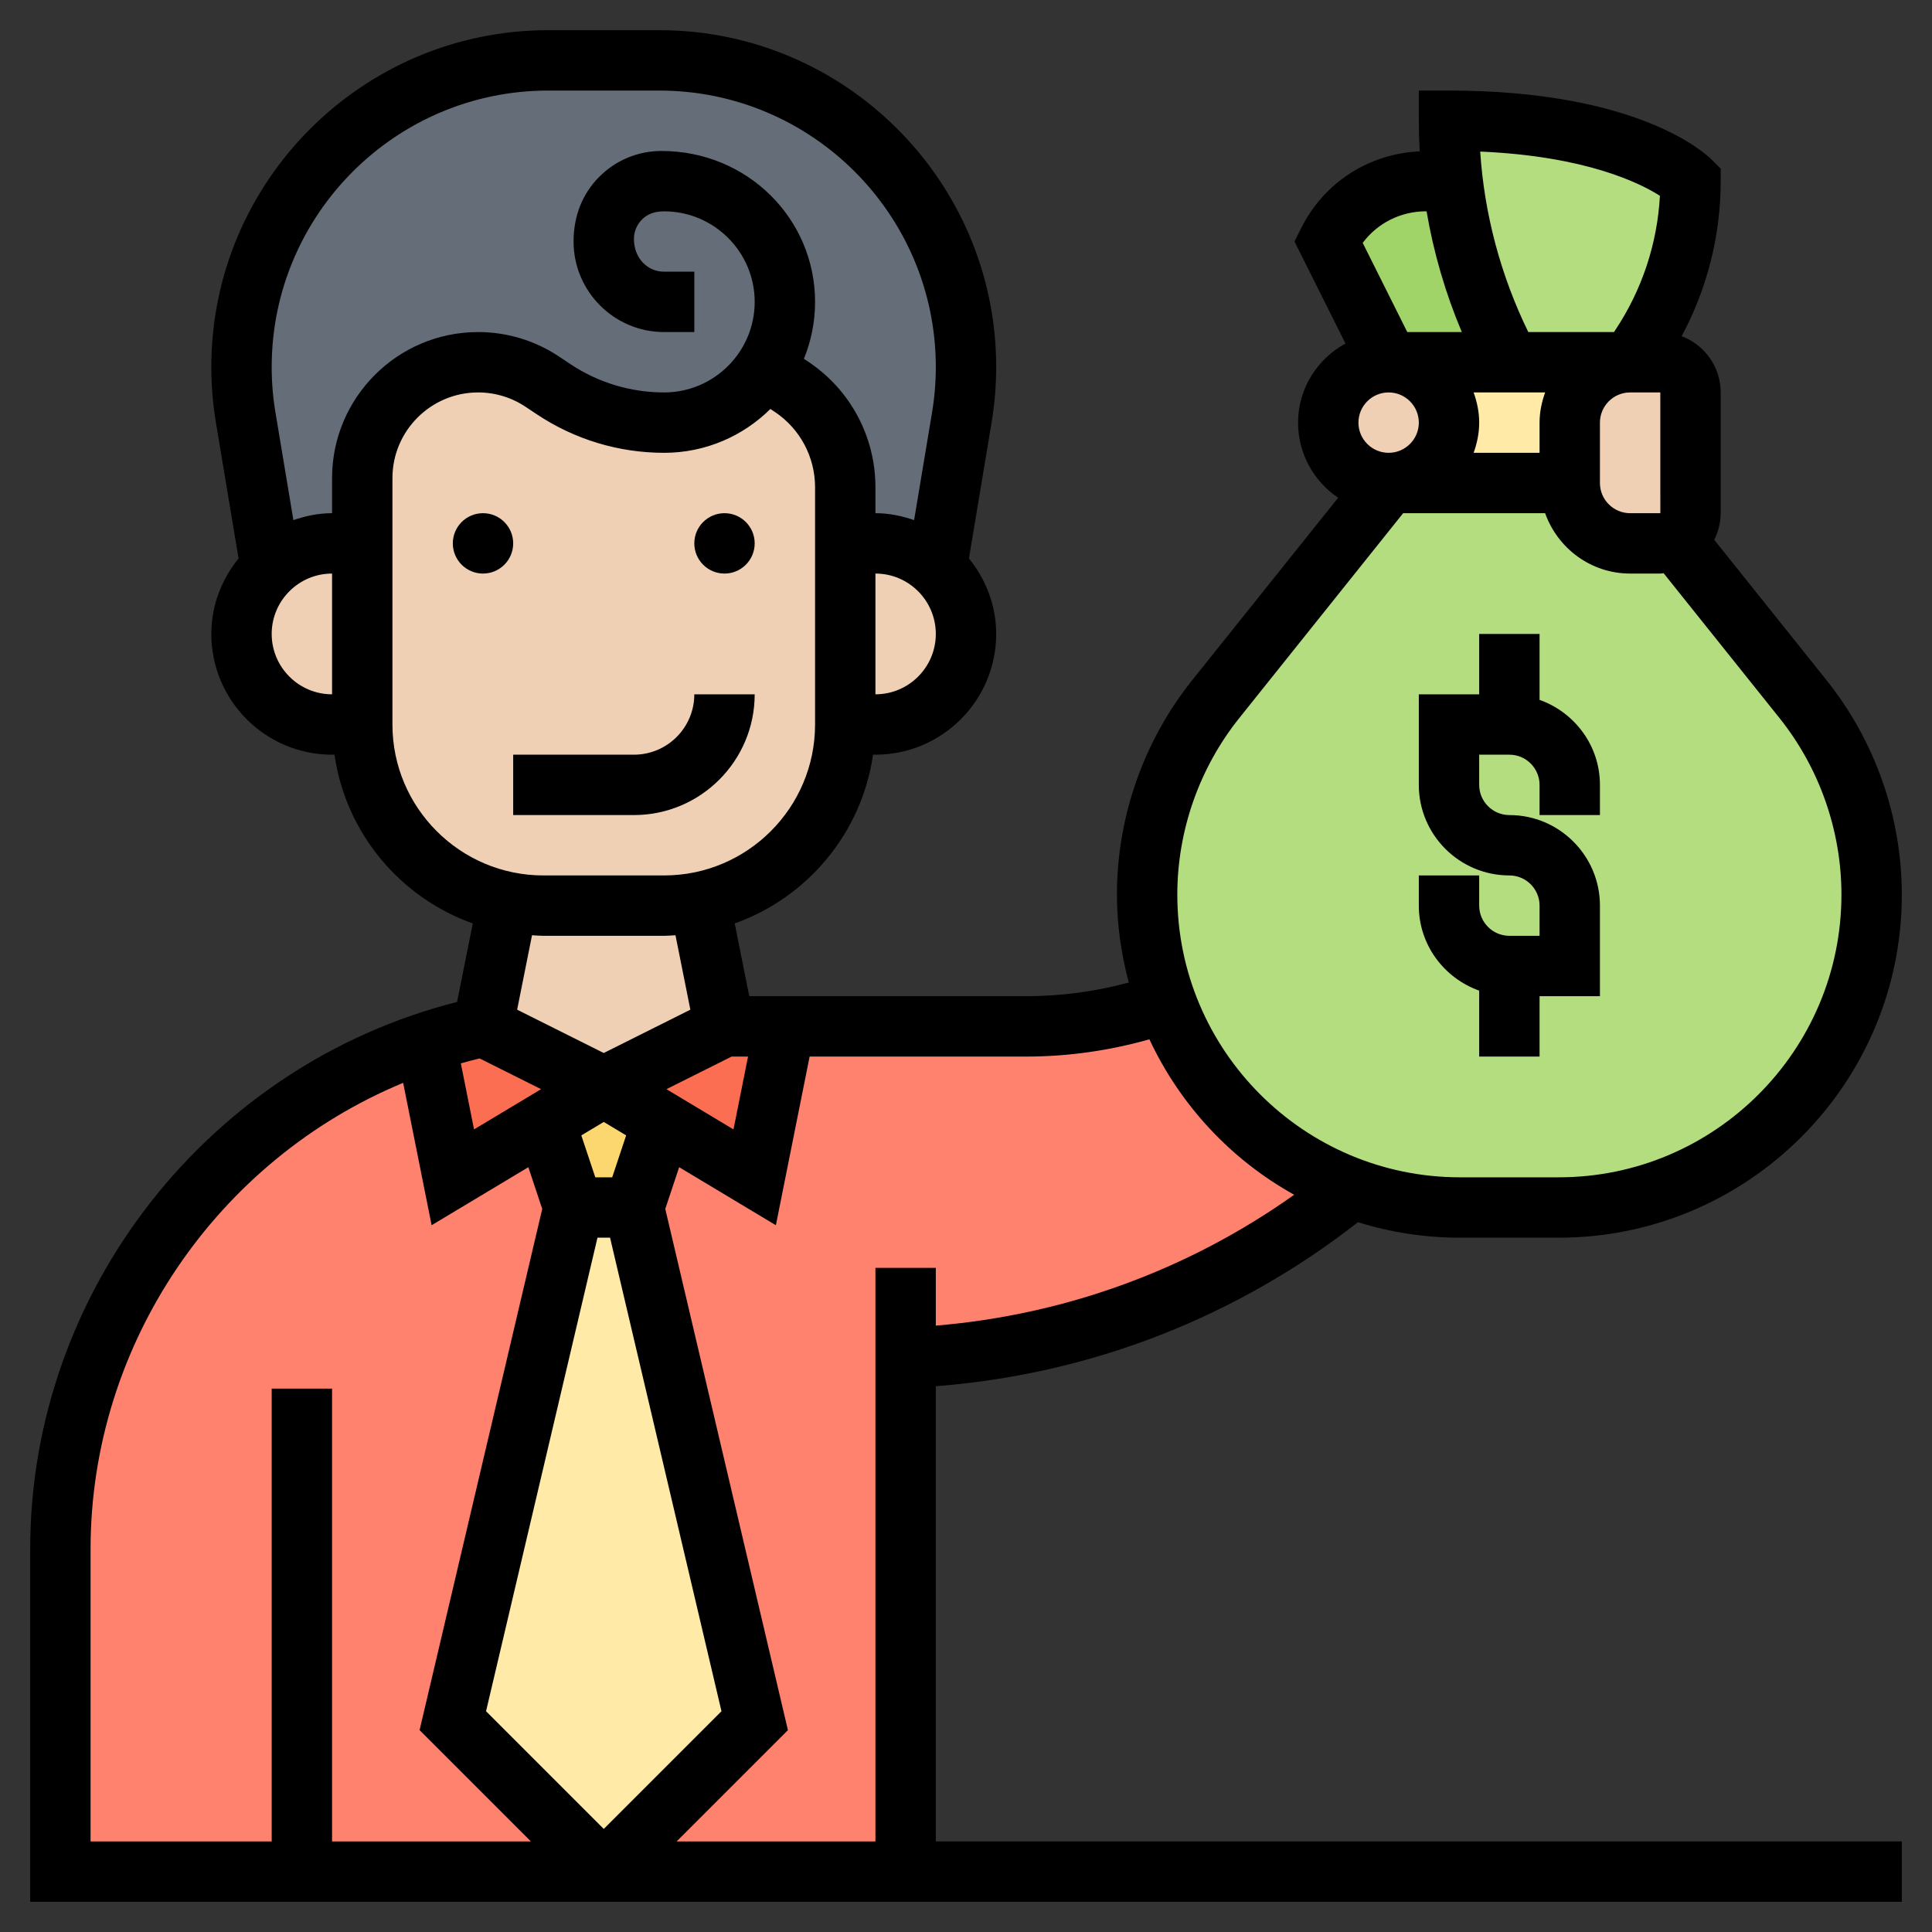
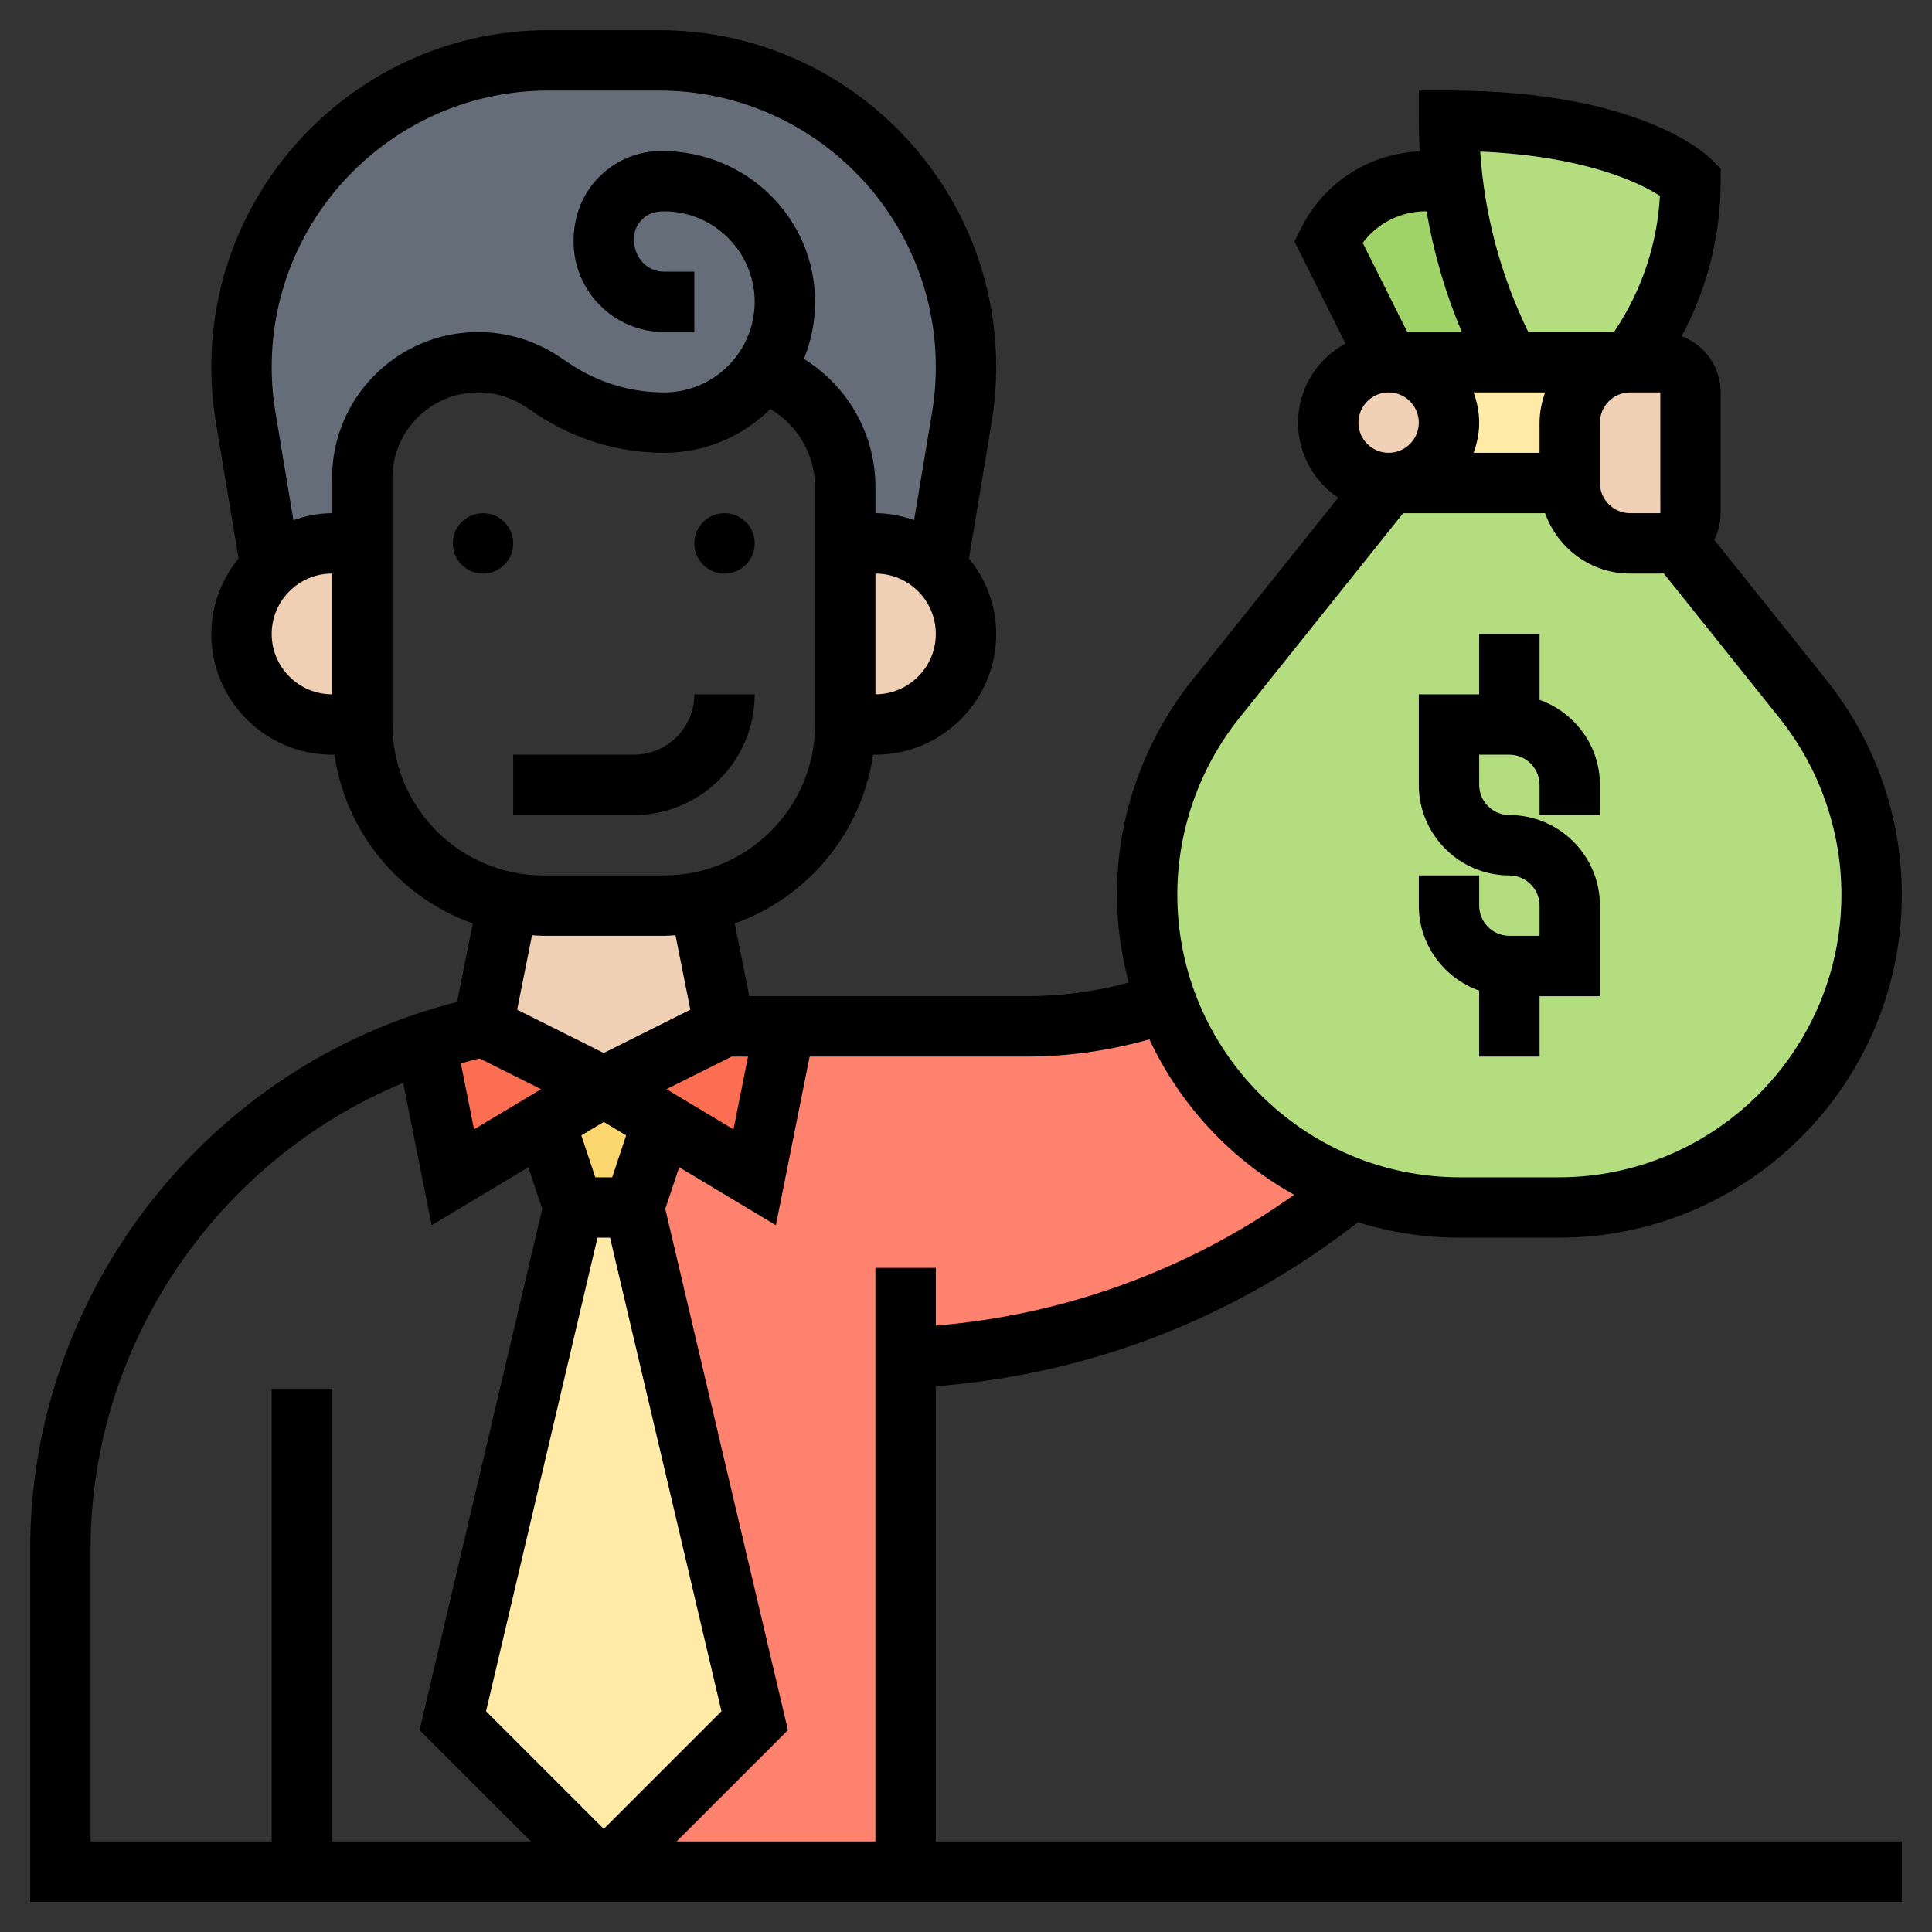
<svg xmlns="http://www.w3.org/2000/svg" id="_x33_0" enable-background="new 0 0 64 64" height="512" viewBox="0 0 64 64" width="512">
  <rect x="0" y="0" width="64" height="64" fill="#333333" stroke="none" />
  <g>
    <g>
      <g>
        <path d="m21 40 4 17-5 5-5-5 4-17z" fill="#ffeaa7" />
      </g>
      <g>
        <path d="m21.94 37.17-.94 2.83h-2l-.94-2.83 1.94-1.17z" fill="#fcd770" />
      </g>
      <g>
        <path d="m30 45v17h-10l5-5-4-17 .94-2.83 3.06 1.83 1-5h8c1.62 0 3.18-.28 4.63-.79 1.05 2.85 3.32 5.12 6.17 6.16-3.79 3.1-8.51 5.11-13.72 5.54z" fill="#ff826e" />
      </g>
      <g>
-         <path d="m15 39 3.06-1.83.94 2.83-4 17 5 5h-10-8v-10.68c0-7.69 4.94-14.41 12.1-16.8z" fill="#ff826e" />
-       </g>
+         </g>
      <g>
        <path d="m26 34-1 5-3.06-1.83-1.94-1.17 4-2z" fill="#fc6e51" />
      </g>
      <g>
        <path d="m20 36-1.94 1.17-3.06 1.83-.9-4.48c.62-.21 1.25-.38 1.9-.52z" fill="#fc6e51" />
      </g>
      <g>
        <path d="m54 12c-1.1 0-2 .9-2 2v2h-6c.55 0 1.05-.22 1.41-.59.37-.36.59-.86.59-1.41s-.22-1.05-.59-1.41c-.36-.37-.86-.59-1.41-.59h4z" fill="#ffeaa7" />
      </g>
      <g>
        <path d="m49.79 11.58.21.42h-4l-2-4c.61-1.23 1.87-2 3.24-2h.88c.23 1.94.79 3.82 1.67 5.58z" fill="#a0d468" />
      </g>
      <g>
        <path d="m56 6c0 1.96-.58 3.87-1.66 5.5l-.34.5h-4l-.21-.42c-.88-1.76-1.44-3.64-1.67-5.58-.08-.66-.12-1.33-.12-2 3 0 5 .5 6.25 1s1.75 1 1.75 1z" fill="#b4dd7f" />
      </g>
      <g>
        <path d="m55.49 17.87 4.24 5.29c1.47 1.84 2.27 4.12 2.27 6.48 0 2.86-1.16 5.45-3.04 7.32-1.87 1.88-4.46 3.04-7.32 3.04h-3.28c-1.25 0-2.45-.22-3.56-.63-2.85-1.04-5.12-3.31-6.17-6.16-.41-1.11-.63-2.31-.63-3.57 0-2.36.8-4.64 2.27-6.48l5.73-7.16h6c0 1.1.9 2 2 2h1c.18 0 .35-.05.49-.13z" fill="#b4dd7f" />
      </g>
      <g>
        <path d="m25.33 12.22c-.15.22-.32.42-.5.61-.73.72-1.73 1.17-2.83 1.17-1.3 0-2.58-.39-3.66-1.11l-.37-.25c-.63-.42-1.37-.64-2.13-.64-1.06 0-2.02.43-2.72 1.12-.69.7-1.12 1.66-1.12 2.72v2.16h-1c-.79 0-1.5.3-2.03.8l-.83-4.97c-.09-.55-.14-1.11-.14-1.67 0-2.8 1.14-5.34 2.98-7.18s4.38-2.98 7.18-2.98h3.68c5.61 0 10.16 4.55 10.16 10.16 0 .56-.05 1.12-.14 1.67l-.83 4.97c-.53-.5-1.24-.8-2.03-.8h-1v-1.86c0-1.34-.67-2.59-1.78-3.33z" fill="#656d78" />
      </g>
      <g>
        <path d="m55.49 17.87c-.14.08-.31.13-.49.13h-1c-1.1 0-2-.9-2-2v-2c0-1.1.9-2 2-2h1c.55 0 1 .45 1 1v4c0 .37-.21.7-.51.87z" fill="#f0d0b4" />
      </g>
      <g>
        <path d="m48 14c0 .55-.22 1.05-.59 1.41-.36.37-.86.59-1.41.59-1.1 0-2-.9-2-2 0-.55.22-1.05.59-1.41.36-.37.86-.59 1.41-.59s1.05.22 1.41.59c.37.36.59.86.59 1.41z" fill="#f0d0b4" />
      </g>
      <g>
        <path d="m31.03 18.8c.6.54.97 1.33.97 2.2 0 .83-.34 1.58-.88 2.12s-1.29.88-2.12.88h-1v-6h1c.79 0 1.5.3 2.03.8z" fill="#f0d0b4" />
      </g>
      <g>
        <path d="m23.18 29.88.82 4.12-4 2-4-2 .82-4.12c.38.08.78.12 1.18.12h4c.4 0 .8-.04 1.18-.12z" fill="#f0d0b4" />
      </g>
      <g>
-         <path d="m28 18v6c0 2.91-2.07 5.34-4.82 5.88-.38.08-.78.12-1.18.12h-4c-.4 0-.8-.04-1.18-.12-2.75-.54-4.82-2.97-4.82-5.88v-6-2.16c0-1.06.43-2.02 1.12-2.72.7-.69 1.66-1.12 2.72-1.12.76 0 1.5.22 2.13.64l.37.25c1.08.72 2.36 1.11 3.66 1.11 1.1 0 2.1-.45 2.83-1.17.18-.19.35-.39.5-.61l.89.59c1.11.74 1.78 1.99 1.78 3.33z" fill="#f0d0b4" />
-       </g>
+         </g>
      <g>
        <path d="m12 18v6h-1c-.83 0-1.58-.34-2.12-.88s-.88-1.29-.88-2.12c0-.87.37-1.66.97-2.2.53-.5 1.24-.8 2.03-.8z" fill="#f0d0b4" />
      </g>
    </g>
    <g>
      <circle cx="16" cy="18" r="1" />
      <circle cx="24" cy="18" r="1" />
      <path d="m25 23h-2c0 1.103-.897 2-2 2h-4v2h4c2.206 0 4-1.794 4-4z" />
      <path d="m31 45.92.162-.013c5.071-.423 9.832-2.302 13.823-5.42 1.068.333 2.203.513 3.379.513h3.271c6.267 0 11.365-5.098 11.365-11.364 0-2.571-.885-5.092-2.49-7.099l-3.724-4.655c.133-.267.214-.564.214-.882v-4c0-.853-.539-1.577-1.292-1.864.844-1.578 1.292-3.332 1.292-5.136v-.414l-.293-.293c-.234-.235-2.473-2.293-8.707-2.293h-1v1c0 .338.01.677.03 1.014-1.676.074-3.168 1.026-3.924 2.538l-.224.448 1.689 3.379c-.931.509-1.571 1.487-1.571 2.621 0 1.036.528 1.95 1.328 2.489l-4.838 6.047c-1.605 2.007-2.49 4.529-2.49 7.1 0 1.008.145 1.981.392 2.912-1.101.297-2.237.452-3.392.452h-9.18l-.482-2.41c2.408-.857 4.208-2.993 4.583-5.59h.079c2.206 0 4-1.794 4-4 0-.951-.347-1.813-.903-2.5l.751-4.505c.1-.602.152-1.22.152-1.836 0-6.153-5.006-11.159-11.159-11.159h-3.682c-6.153 0-11.159 5.006-11.159 11.159 0 .616.052 1.234.152 1.835l.751 4.506c-.556.687-.903 1.549-.903 2.5 0 2.206 1.794 4 4 4h.08c.374 2.597 2.174 4.733 4.582 5.59l-.521 2.601c-8.229 2.08-14.141 9.587-14.141 18.127v11.682h62v-2h-32zm20-31.92v1h-2.184c.112-.314.184-.648.184-1s-.072-.686-.184-1h2.369c-.113.314-.185.648-.185 1zm-5-1c.552 0 1 .449 1 1s-.448 1-1 1-1-.449-1-1 .448-1 1-1zm7 1c0-.551.448-1 1-1h1l.001 4h-1.001c-.552 0-1-.449-1-1zm1.987-7.514c-.087 1.591-.595 3.122-1.483 4.455l-.039.059h-2.838c-.911-1.863-1.459-3.907-1.593-5.979 3.502.151 5.292 1.043 5.953 1.465zm-7.751.514h.021c.234 1.373.626 2.719 1.168 4h-1.807l-1.477-2.954c.489-.654 1.256-1.046 2.095-1.046zm-6.183 16.786 5.428-6.786h4.703c.414 1.161 1.514 2 2.816 2h1c.038 0 .073-.009.11-.011l3.838 4.797c1.323 1.654 2.052 3.731 2.052 5.85 0 5.163-4.201 9.364-9.364 9.364h-3.271c-5.164 0-9.365-4.201-9.365-9.364 0-2.119.729-4.196 2.053-5.85zm-2.978 10.643c1.02 2.179 2.702 3.987 4.797 5.149-3.493 2.48-7.563 3.976-11.872 4.335v-1.913h-2v19h-6.586l3.687-3.687-4.063-17.266.46-1.382 3.204 1.922 1.118-5.587h7.18c1.388 0 2.754-.198 4.075-.571zm-22.187.633 2.036 1.018-2.221 1.333-.437-2.188c.205-.058.412-.114.622-.163zm8.348-.062h.544l-.482 2.413-2.221-1.333zm-4.236 2.166.742.445-.462 1.389h-.56l-.463-1.388zm-.208 3.834h.417l3.691 15.687-3.9 3.899-3.899-3.899zm9.208-18v-4c1.103 0 2 .897 2 2s-.897 2-2 2zm-20-2c0-1.103.897-2 2-2v4c-1.103 0-2-.897-2-2zm2-5.162v1.162c-.451 0-.877.091-1.281.229l-.594-3.565c-.083-.493-.125-.999-.125-1.505 0-5.05 4.108-9.159 9.159-9.159h3.682c5.051 0 9.159 4.109 9.159 9.159 0 .505-.042 1.012-.125 1.506l-.594 3.564c-.404-.138-.83-.229-1.281-.229v-.859c0-1.676-.832-3.231-2.227-4.16l-.143-.095c.239-.583.37-1.219.37-1.886 0-2.755-2.242-4.997-5.084-4.999 0 0 0 0-.001 0-.778 0-1.511.303-2.062.854-.549.55-.853 1.283-.853 2.145 0 1.653 1.345 3 2.999 3h1.001v-2h-1.001c-.551 0-.999-.449-.999-1.083 0-.245.095-.475.269-.648.171-.172.402-.268.731-.268h.001c1.653.001 2.999 1.346 2.999 2.999 0 1.654-1.346 3-3 3-1.11 0-2.186-.326-3.109-.941l-.369-.246c-.798-.532-1.726-.813-2.684-.813-2.668 0-4.838 2.17-4.838 4.838zm2 8.162v-8.162c0-1.565 1.273-2.838 2.838-2.838.562 0 1.106.165 1.574.477l.369.246c1.254.835 2.713 1.277 4.219 1.277 1.371 0 2.615-.555 3.52-1.452l.145.096c.836.558 1.335 1.491 1.335 2.497v7.859c0 2.757-2.243 5-5 5h-4c-2.757 0-5-2.243-5-5zm5 7h4c.127 0 .251-.012.376-.019l.493 2.466-2.869 1.435-2.869-1.435.493-2.466c.125.007.249.019.376.019zm-15 20.318c0-6.815 4.213-12.903 10.355-15.447l.943 4.716 3.204-1.922.46 1.382-4.063 17.266 3.687 3.687h-6.586v-15h-2v15h-6z" />
      <path d="m49 32.816v2.184h2v-2h2v-3c0-1.654-1.346-3-3-3-.552 0-1-.449-1-1v-1h1c.552 0 1 .449 1 1v1h2v-1c0-1.302-.839-2.402-2-2.816v-2.184h-2v2h-2v3c0 1.654 1.346 3 3 3 .552 0 1 .449 1 1v1h-1c-.552 0-1-.449-1-1v-1h-2v1c0 1.302.839 2.402 2 2.816z" />
    </g>
  </g>
</svg>